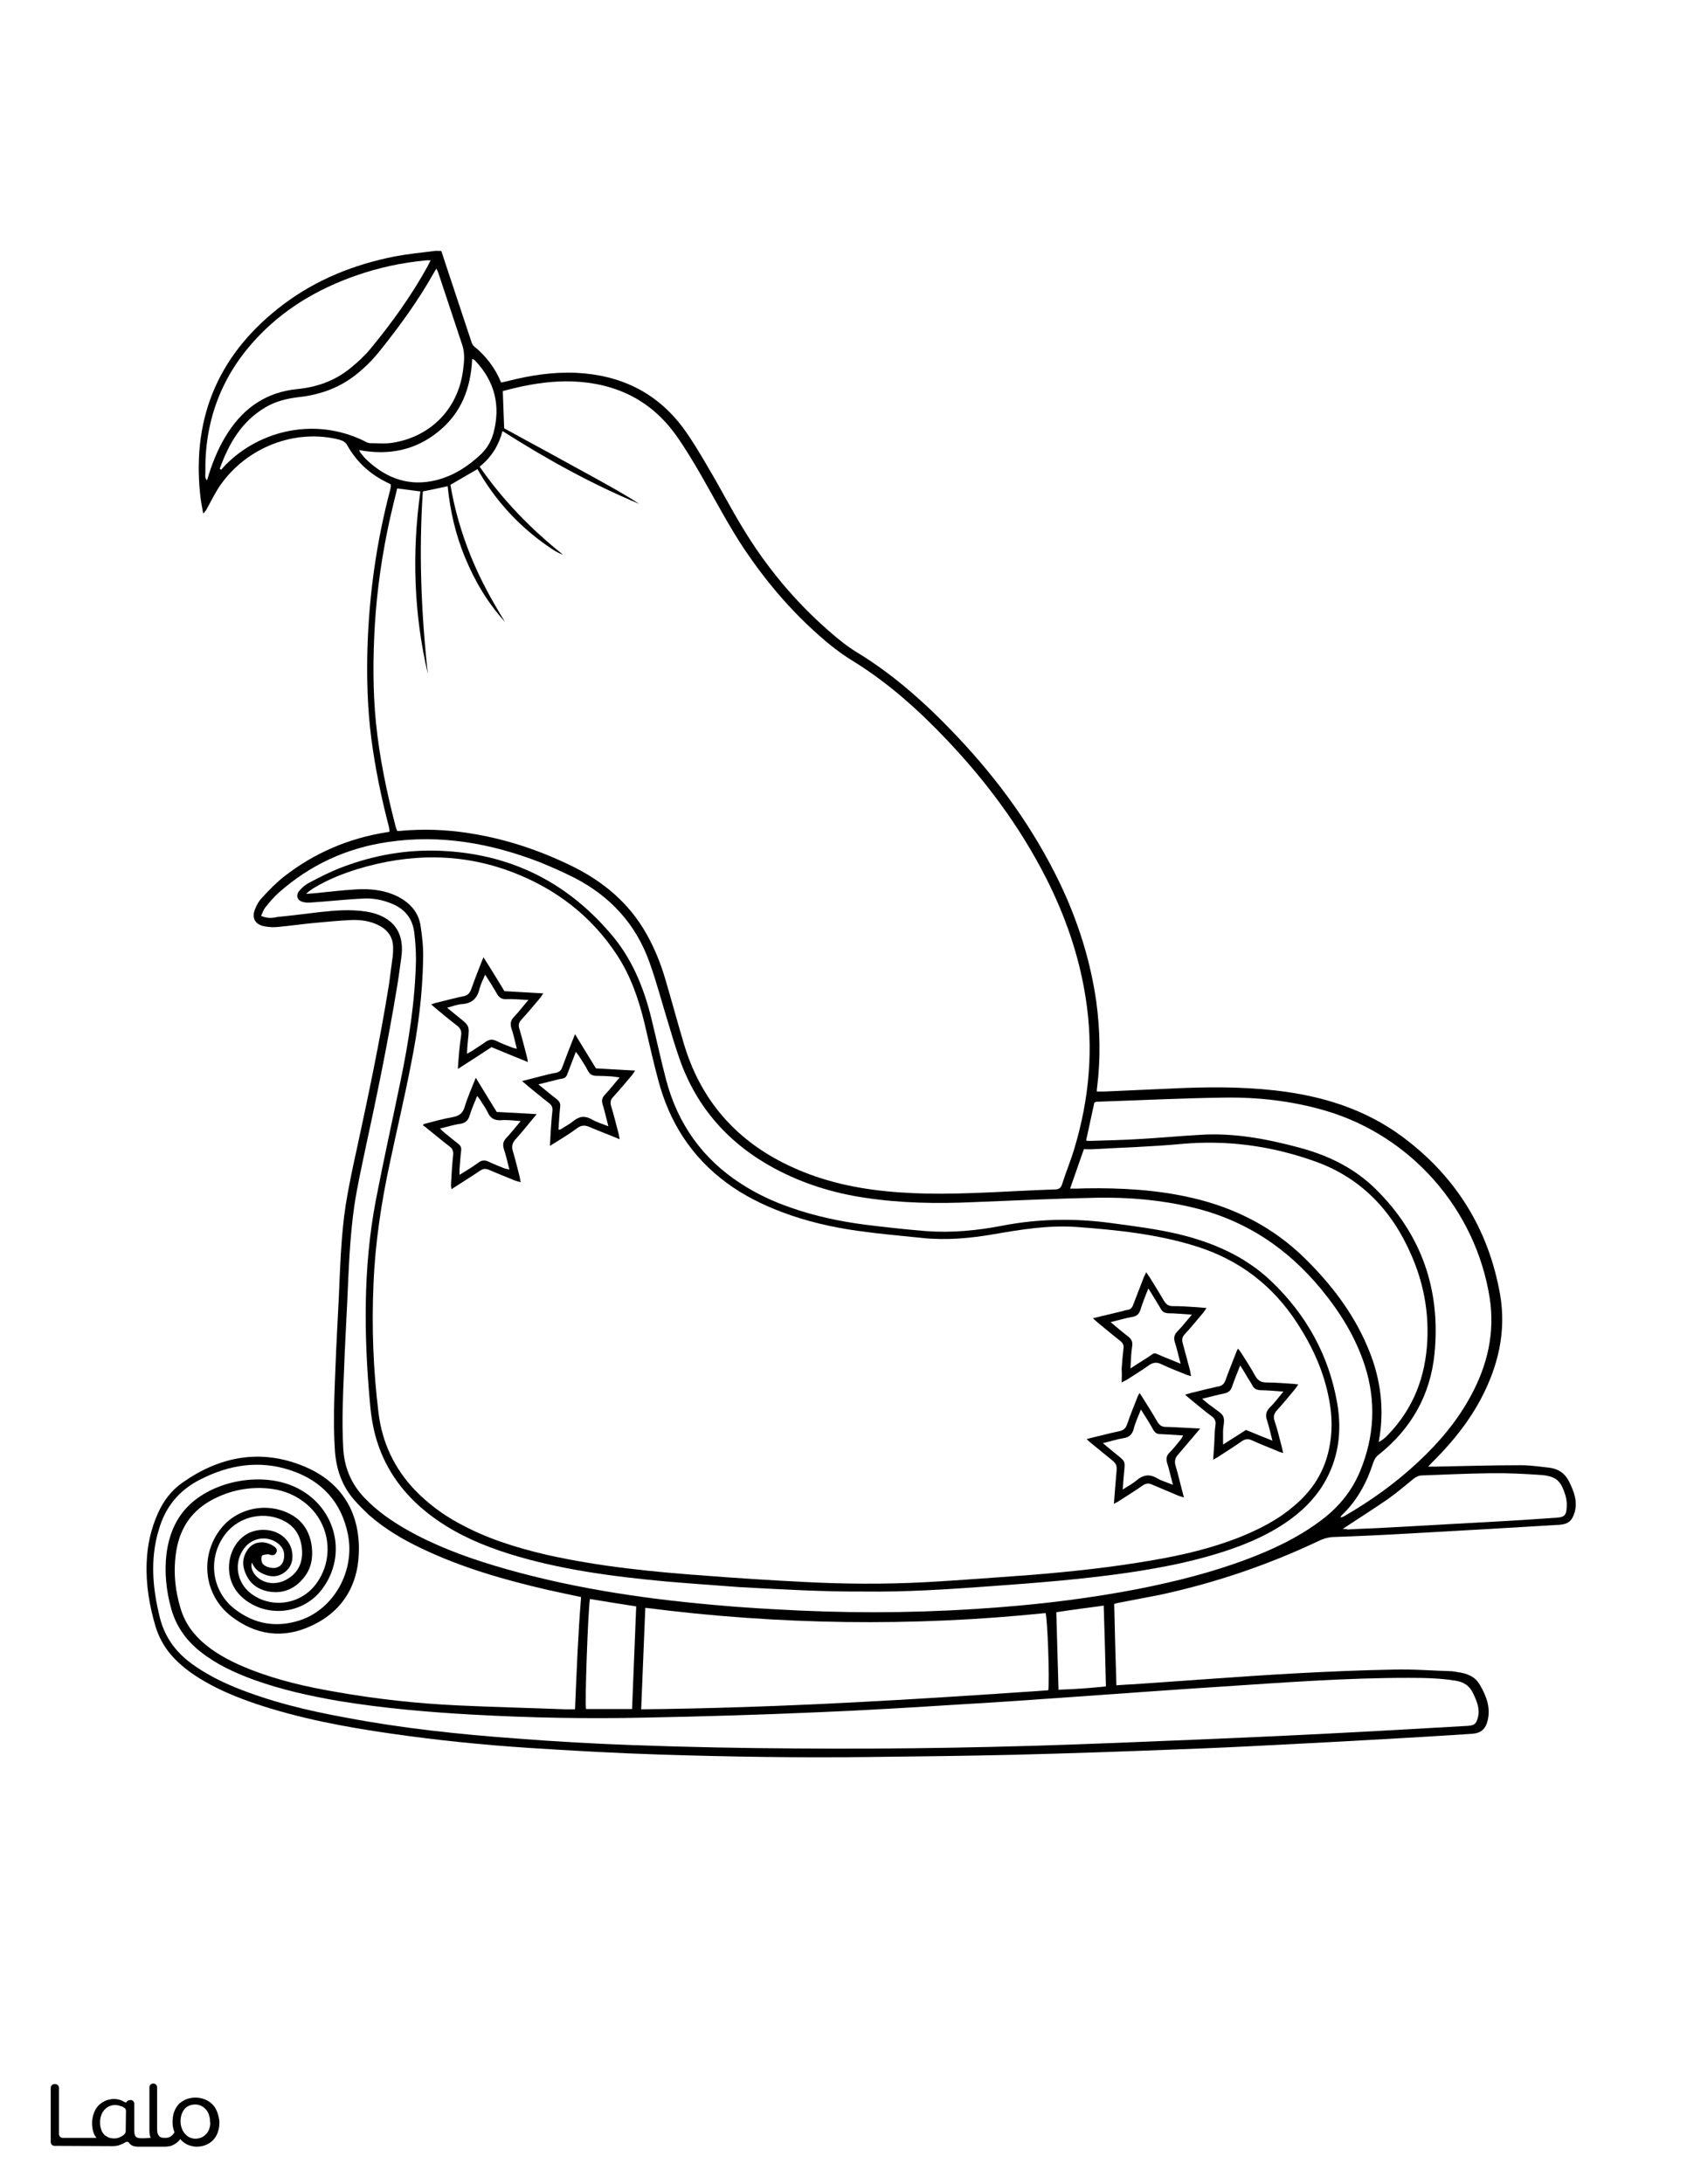
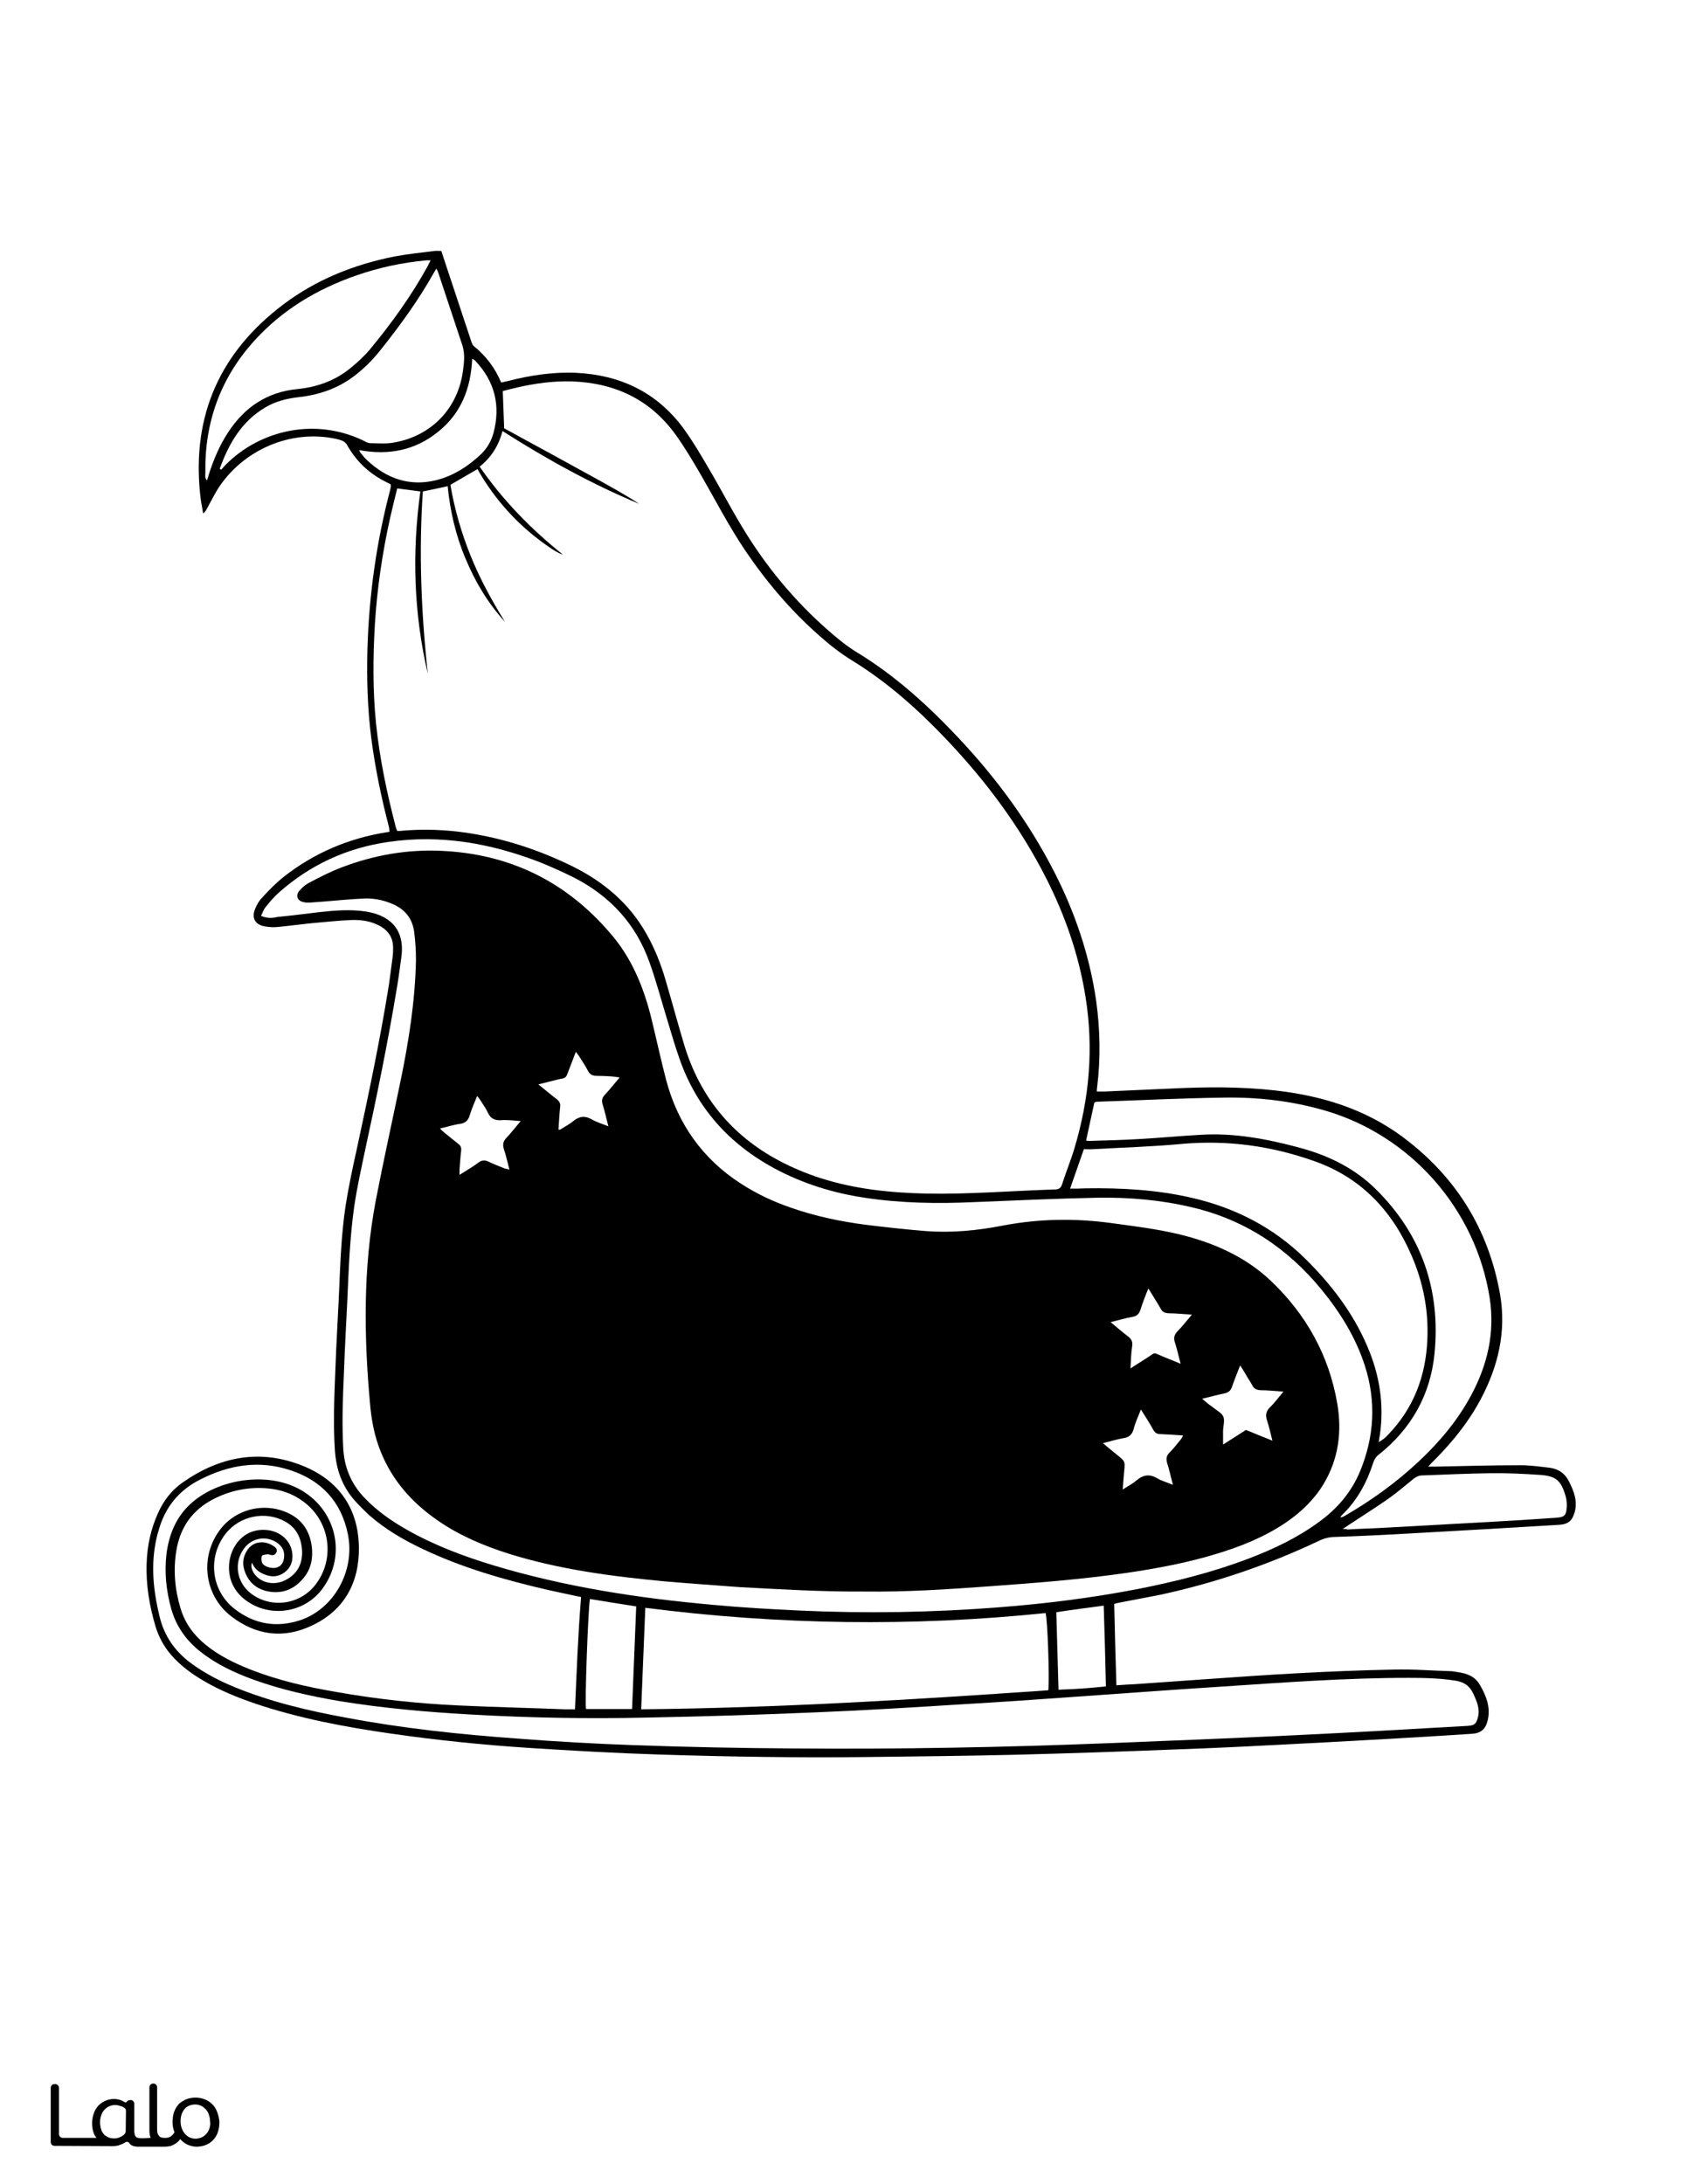
<svg xmlns="http://www.w3.org/2000/svg" version="1.1" id="Layer_1" data-layer="Layer_1" x="0px" y="0px" viewBox="0 0 612 792" style="enable-background:new 0 0 612 792;" xml:space="preserve">
  <rect x="0" y="0" width="612" height="792" fill="#808080" stroke="none" />
  <style type="text/css">
	.st0{fill:#FFFFFF;}
	.st1{fill:#010101;}
</style>
  <g id="black">
    <rect id="_x3C_Path_x3E_" x="5" y="46.6" width="607" height="708.8" />
  </g>
  <g id="Color">
    <path class="st0" d="M0,792C0,528,0,264,0,0c204,0,408,0,612,0c0,264,0,528,0,792C408,792,204,792,0,792z M208.6,619.8   c-1.4,0-2.5,0-3.6,0c-12.9-0.5-25.9-0.8-38.8-1.4c-14.9-0.7-29.6-2.3-44.3-4.9c-10.6-1.8-21-4.2-31-8.1c-5.8-2.3-11.4-5-16.3-9   c-4.3-3.5-7.5-7.8-9.1-13.2c-2.1-6.9-2.7-14-1.5-21.1c1.4-8.3,5.8-14.6,13.4-18.5c6.2-3.2,12.8-4.5,19.7-3.9   c4.6,0.4,8.9,1.8,12.7,4.6c10,7.1,12,21,4.5,30.5c-5.7,7.2-16.2,8.5-23.4,2.9c-5.1-4-6.2-11.2-2.3-16.3c2.9-3.9,8.3-4.7,12.2-1.8   c1.8,1.4,2.6,3.2,2.2,5.5c-0.3,1.9-1.3,3-3,3.4c-1.7,0.3-4.3-0.5-4.9-1.8c-0.3-0.7-0.4-1.7-0.1-2.5c0.1-0.4,1.2-0.5,1.9-0.6   c0.4-0.1,0.8,0.1,1.2,0.2c1,0.3,1.8,0,2.2-1c0.4-0.9-0.2-1.6-0.8-2c-3.3-2.4-7.9-2.2-10.1,1.8c-1.1,1.9-1.5,4-0.9,6.2   c1.2,4.4,4,7.2,8.5,8.2c5.4,1.1,9.8-0.7,13.2-4.9c2.7-3.3,3.4-7.2,2.9-11.3c-0.6-4.9-2.9-9-7.3-11.5c-8.5-4.8-19.5-2.7-25.6,4.9   c-7.9,9.9-6.3,24.2,3.7,31.9c9,6.9,18.9,8.2,29.1,3.4c11.9-5.5,17.4-15.7,17.2-28.5c-0.2-14.1-7.4-24.3-20.4-29.5   c-15.4-6.2-30.1-3.4-43.6,6.1c-4,2.8-6.9,6.6-8.9,11.1c-2.6,5.8-3.9,11.8-4.1,18.1c-0.3,7.8,1,15.4,3.2,22.9   c1.2,3.9,3.1,7.4,5.7,10.4c3.4,3.9,7.5,6.9,12,9.5c5.8,3.4,12,5.9,18.4,8.1c16,5.4,32.6,8.5,49.3,10.9c16.6,2.4,33.3,4.1,50.1,5.2   c15.7,1,31.5,1.9,47.2,2.4c25.2,0.8,50.4,1.2,75.6,0.9c17.6-0.2,35.2-0.4,52.8-0.8c20.1-0.5,40.3-1.2,60.4-2   c11.1-0.4,22.2-0.9,33.3-1.5c13.7-0.7,27.5-1.4,41.2-2.2c10.5-0.6,20.9-1.2,31.4-1.9c3.4-0.2,5.1-1.6,5.9-4.9   c1.1-4.7-0.5-8.8-2.8-12.8c-1.9-3.3-4.8-4.2-8.2-4.7c-0.6-0.1-1.3-0.2-1.9-0.3c-7.1-0.2-14.2-0.8-21.3-0.6   c-11.4,0.2-22.9,0.7-34.3,1.3c-11.3,0.6-22.7,1.4-34,2.2c-8.5,0.6-17.1,1.2-25.6,1.8c-2.1,0.1-4.2,0.2-6.6,0.4   c-0.3-10-0.6-19.7-0.8-29.5c0.6-0.2,1-0.3,1.5-0.4c5-1,10.1-1.9,15.1-2.9c19.9-4.3,39.1-10.8,57.5-19.5c2-1,4-1.5,6.2-1.5   c8.6-0.3,17.3-0.7,25.9-1.2c18.4-1,36.9-2.1,55.3-3.2c3.1-0.2,4.6-1.4,5.5-4.4c1.2-4.1-0.2-7.7-2-11.3c-1.5-3-3.9-4.6-7.1-5   c-3.5-0.4-7-0.9-10.5-0.9c-10.2,0-20.5,0.3-30.7,0.5c-0.8,0-1.5,0-2.8,0c1.1-1.2,1.9-2,2.8-2.9c6.4-6.5,12-13.5,16.3-21.6   c6.3-11.9,9.3-24.4,7-37.9c-4.2-23.7-16-42.7-35.3-57.1c-13.7-10.2-29.5-15-46.3-16.9c-12.4-1.4-24.9-1.3-37.4-0.7   c-8.2,0.4-16.5,0.7-24.7,1.1c-0.8,0-1.7,0-2.6,0c0-0.7,0-1.1,0.1-1.5c1.3-10.4,1.1-20.8-0.3-31.1c-2.1-14.8-6.6-29-13-42.5   c-9.6-20.1-22.5-37.9-37.8-54c-10.9-11.5-22.6-22-36.1-30.2c-3.6-2.2-6.9-4.9-10.1-7.7c-12.5-10.9-22.9-23.5-31.4-37.6   c-4.2-6.9-7.9-14.1-12-21c-3-5.2-6.1-10.4-9.6-15.2c-9.6-12.8-22.7-19-38.5-19.8c-8.6-0.4-16.9,0.9-25.1,3   c-0.7,0.2-1.5,0.3-2.3,0.5c-2.2-5.3-5.5-9.6-9.8-13.1c-0.6-0.5-0.9-1.3-1.1-2c-2.6-7.7-5.1-15.5-7.7-23.2c-1-3.1-2.1-6.2-3.1-9.4   c-0.9,0-1.7-0.1-2.5,0c-4.8,0.6-9.7,1.1-14.5,2c-14.6,2.9-28.2,8.3-40.2,17.3c-23,17.3-33.3,40.2-30.3,68.9c0.2,2.3,0.7,4.6,1.1,7   c0.8-0.7,1.2-1.4,1.6-2.2c1.5-2.7,2.8-5.4,4.5-7.9c9.7-14,27.3-20.7,43.2-16.7c1.4,0.4,2.4,0.9,3.1,2.3c3.4,5.9,8.1,10.2,14.2,13.2   c0.5,0.2,1,0.5,1.4,0.7c0,0.3,0.1,0.5,0.1,0.6c-0.1,0.4-0.1,0.8-0.2,1.2c-5,18.9-7.7,38.1-8.3,57.6c-0.3,11,0,21.9,1.4,32.8   c1.4,10.7,3.6,21.3,6.3,31.7c0.2,0.6,0.2,1.3,0.3,2.1c-0.5,0.1-0.9,0.2-1.2,0.2c-13.7,2.2-26.1,7.5-37,16c-2.9,2.3-5.6,5-8.1,7.8   c-1.1,1.1-1.9,2.6-2.5,4.1c-1.3,3.2,0.1,5.6,3.5,6.2c1.6,0.3,3.4,0.4,5,0.2c4.2-0.4,8.4-1,12.6-1.4c4.6-0.4,9.2-0.9,13.9-1.1   c3.3-0.1,6.6,0.3,9.6,1.8c3.6,1.7,5.6,4.5,5.5,8.5c0,0.9,0,1.8-0.1,2.6c-0.5,3.5-0.9,7-1.4,10.5c-3.2,20-7.4,39.9-11.7,59.8   c-1.5,6.7-2.9,13.4-4,20.2c-1.7,11.2-2,22.5-2.5,33.7c-0.4,8.3-0.9,16.6-1.2,24.9c-0.4,10.1-0.9,20.3-0.2,30.5   c0.5,6.8,2.6,12.8,7.1,17.9c1.6,1.8,3.4,3.6,5.2,5.3c5.8,5.1,12.4,9,19.4,12.3c14.5,6.9,29.9,11.3,45.5,14.9   c4,0.9,7.9,1.7,12.1,2.6C209.7,592.6,209.2,606,208.6,619.8z" />
    <path class="st0" d="M155.2,244.3c-2.4-22-3.3-44-1.8-66.1c3-0.6,5.8-1.2,9-1.9c0.9,9,2.9,17.8,6.5,26.3   c3.5,8.4,8.1,16.1,14.3,22.9c-4.7-7.6-9-15.4-12.4-23.8c-3.4-8.4-5.9-17-7.4-25.9c3.3-1.9,6.5-3.8,9.8-5.7   c6.5,11.4,15.1,20.8,25.9,28.2c1.6,1.1,3.2,2.2,5.1,2.8c-11.5-9.2-21.7-19.6-30.2-31.9c4.2-3.3,6.9-7.6,8.3-12.9   c16,10.2,32.3,19.2,49.6,26.4c-5.2-3.4-10.7-6.4-16.1-9.4c-5.5-3-10.9-6-16.4-9s-11.1-6-16.5-9c-0.2-4.5-0.3-8.8-0.5-13.5   c1.6-0.4,3.4-0.9,5.2-1.3c6.6-1.5,13.2-2.4,20-2.2c15.7,0.6,28.5,6.7,37.7,19.6c3.2,4.5,6,9.2,8.8,14c5.3,9.2,10.2,18.7,16.1,27.5   c7.7,11.4,16.5,21.8,26.8,30.9c3.7,3.3,7.6,6.4,11.8,9c13.1,8,24.4,18.1,34.9,29.2c14.2,15,26.4,31.4,35.8,49.9   c6.9,13.6,11.9,27.9,14.3,43.1c3,18.6,1.4,36.8-4,54.8c-1.3,4.4-3.1,8.7-4.5,13.1c-0.4,1.3-1.1,1.9-2.6,1.9   c-15.6,0.5-31.1,1.8-46.7,1.5c-13-0.3-25.8-1.6-38.3-5.6c-5.3-1.7-10.3-3.8-15.2-6.4c-17.4-9.3-28.8-23.5-34.4-42.3   c-2.3-7.7-4.4-15.5-6.7-23.3c-1.7-5.8-3.9-11.3-6.9-16.6c-6.3-11.2-15.7-19-27.1-24.6c-11.9-5.8-24.3-9.9-37.3-11.9   c-8.3-1.3-16.7-1.6-25.1-0.8c-0.2,0-0.5,0-0.9,0c-0.2-0.5-0.5-1.1-0.6-1.7c-3.2-12.3-5.8-24.7-7.1-37.4c-1.2-12-1.1-24-0.4-35.9   c0.8-12.9,2.7-25.8,5.5-38.4c0.8-3.6,1.7-7.1,2.6-10.8c2.9,0.4,5.5,0.7,8.4,1.1C149.4,200.4,150.1,222.5,155.2,244.3z" />
    <path class="st0" d="M94.7,332.1c0.6-1.2,0.9-2.3,1.6-3.1c1.5-1.9,3-3.7,4.8-5.3c11.4-10.1,24.6-16.2,39.7-18.4   c19.1-2.8,37.4,0.5,55.2,7.4c4.2,1.7,8.4,3.6,12.4,5.6c13,6.7,22.3,16.8,27.2,30.6c2.6,7.2,4.5,14.6,6.8,22c1.3,4.4,2.6,8.7,4.1,13   c6.2,17.8,18,30.9,34.5,39.8c10.3,5.5,21.2,8.9,32.7,10.6c13.1,2,26.3,2.2,39.5,1.6c14.9-0.6,29.9-1.3,44.8-1.6   c11.6-0.2,23.2,0.8,34.5,3.5c19.1,4.5,34.5,14.7,46.9,29.8c6.8,8.3,12.4,17.3,15.7,27.5c4.2,13,3.5,25.8-1.7,38.4   c-3.2,7.7-8.4,13.7-15.1,18.5c-7.8,5.7-16.3,9.7-25.2,13.1c-13.1,5-26.7,8.4-40.4,11.1c-16.6,3.2-33.3,5.3-50.1,6.6   c-24.1,1.9-48.2,2.3-72.4,1.2c-10.6-0.5-21.2-1.1-31.8-2.1c-26.9-2.4-53.5-6.5-79.4-14.3c-10.9-3.3-21.5-7.3-31.4-12.9   c-5.6-3.2-10.8-6.8-15.3-11.5c-5-5.2-7.5-11.3-7.8-18.5c-0.5-9.2-0.1-18.4,0.3-27.6c0.3-8.6,0.8-17.1,1.2-25.6   c0.5-11.3,0.9-22.7,2.5-34c1-6.8,2.5-13.5,3.9-20.2c4.3-19.8,8.4-39.7,11.7-59.8c0.6-3.5,1-7,1.5-10.4c1.5-10.9-5.1-15.4-13-16.6   c-5.4-0.8-10.9-0.4-16.3,0.2c-5.2,0.6-10.5,1.3-15.7,1.8C98.6,333,96.8,333,94.7,332.1z M313.4,577.1c15.4,0.2,30.4-0.8,45.5-1.9   c16.7-1.2,33.5-2.5,50.1-4.9c10.8-1.6,21.6-3.6,32.1-6.8c9-2.7,17.7-6.2,25.5-11.5c5.4-3.7,10.1-8.2,13.5-13.8   c5.5-9.1,6.8-19.1,5-29.4c-3-17.4-11.3-32.2-24-44.3c-9.5-9-21.1-14-33.6-17c-8-1.9-16.2-2.9-24.3-4c-13.2-1.8-26.3-1.6-39.4,0.9   c-9.2,1.8-18.5,2.7-27.9,2c-7.3-0.6-14.6-1.4-21.9-2.3c-9.2-1.2-18.3-3.1-27.1-6.2c-6.4-2.2-12.4-5-18.1-8.7   c-14-9-23-21.8-27.2-37.8c-1.9-7.3-3.5-14.8-5.3-22.1c-2.8-11.4-7.2-22.1-15-31c-16.2-18.9-36.8-28.8-61.6-29.8   c-12.3-0.5-24.2,1.6-35.7,6c-4,1.5-7.9,3.5-11.7,5.5c-1.4,0.7-2.7,1.8-3.7,3c-1.5,1.7-0.7,3.7,1.5,4.1c0.7,0.2,1.4,0.2,2.1,0.2   c1.8-0.1,3.5-0.3,5.3-0.4c4.9-0.4,9.9-0.9,14.8-1.1c3.2-0.1,6.4,0.5,9.4,1.7c5,1.9,8,5.4,8.6,10.8c0.4,3.2,0.6,6.5,0.6,9.8   c-0.3,14.8-2.6,29.4-5.6,43.9s-6.2,28.9-9,43.4c-2.3,12.2-3.4,24.5-3.6,37c-0.2,12.1,0.4,24.1,1.5,36.2c0.5,6.1,1.6,12.2,4,18   c4.2,10.3,11.3,18.3,20.4,24.6c7.9,5.5,16.6,9.2,25.7,12.1c18.5,5.8,37.6,8.3,56.8,10.1c9.1,0.8,18.2,1.4,27.3,2.1   C283.3,576.3,298.5,577.2,313.4,577.1z" />
    <path class="st0" d="M91.4,566.6c0.8,2,2.2,3.3,4.1,4.1c2.8,1.3,5.5,1.2,7.9-0.7s3.1-4.6,2.5-7.6c-0.8-4.1-4.5-7.2-9.1-7.6   c-8.5-0.8-13.3,6.1-13.7,12.6c-0.3,5.3,1.8,9.7,6.1,12.9c8.7,6.4,21.1,4.6,27.6-4c9.7-12.8,4.8-30.7-10.2-37.3   c-11.8-5.2-28.6-2.2-37.9,6.7c-5,4.8-7.4,10.9-8.3,17.7c-0.8,6.7-0.1,13.4,1.7,19.9c1.8,6.4,5.4,11.5,10.6,15.6   c5.8,4.6,12.5,7.7,19.4,10.2c10,3.6,20.4,5.9,30.9,7.7c15.9,2.6,31.9,4,47.9,4.9c21.3,1.2,42.5,1.6,63.8,1.1   c20.5-0.4,40.9-1,61.4-1.9c17.6-0.7,35.1-1.8,52.7-2.9c14-0.8,28.1-1.8,42.1-2.8c17.3-1.2,34.6-2.5,51.9-3.6   c22.7-1.5,45.3-3.2,68.1-3.2c5.7,0,11.3,0.1,17,1c3.2,0.5,5.3,1.9,6.6,4.8c1.3,2.8,2.5,5.6,1.6,8.7c-0.6,2.2-1.2,2.7-3.5,2.9   c-20.9,1.2-41.8,2.4-62.8,3.4c-22.7,1.1-45.4,2-68.1,2.9c-37.6,1.5-75.3,2.2-113,1.9c-19.6-0.1-39.2-0.5-58.8-1.2   c-14.1-0.5-28.3-1.3-42.4-2.4c-20.8-1.5-41.6-3.7-62.1-7.6c-13.7-2.5-27.2-5.7-40.2-11c-5.6-2.3-11-5.1-15.9-8.7   c-5.8-4.3-9.7-9.8-11.4-16.9c-2.3-9.4-3.3-18.9-1.1-28.5c0.2-0.9,0.4-1.7,0.7-2.6c2.3-8.5,7.4-14.8,15.3-18.7   c10.4-5.3,21.3-7,32.5-3.3c11.3,3.7,18.5,11.4,20.9,23.2c2.7,13.2-5,27.1-17.3,31.2c-8.6,2.8-16.6,1.5-23.8-4.1   c-8.5-6.6-9.9-18.7-3.3-27.2c5.1-6.6,14.6-8.5,21.8-4.4c4.2,2.4,5.8,6.3,6,10.8c0.1,4.3-1.6,7.8-5.4,10c-4.3,2.6-9.7,1.6-12.2-2.3   C91.5,569.4,90.9,568.2,91.4,566.6z" />
    <path class="st0" d="M232.6,619.8c0.5-12.5,1-24.5,1.5-36.8c48.5,6.2,96.8,6.9,145.2,1.9c0.7,1.8,1.5,23.9,1,28   C331.3,616.3,282.2,619.3,232.6,619.8z" />
    <path class="st0" d="M388.2,431c1.7-4.9,3.3-9.5,5-14.3c1.1,0,2.2,0.1,3.3,0c10.7-0.6,21.4-0.9,32.1-1.9   c16.6-1.5,32.6,0.7,48.1,6.2c16.9,5.9,28.3,17.9,35.3,34.1c4.3,9.8,6.3,20.1,5.8,30.8c-0.6,13.2-5,24.8-14.3,34.4   c-0.9,1-1.9,1.8-3.3,2.6c0.1-0.9,0.2-1.8,0.4-2.7c1.6-11.2-0.2-22-4.7-32.3c-5.2-12.1-13.1-22.3-22.4-31.5   c-11.6-11.4-25.5-18.5-41.3-22.1c-12.6-2.9-25.5-3.6-38.4-3.4C392.1,431,390.3,431,388.2,431z" />
    <path class="st0" d="M394,413.6c1-4.7,2-9.3,3-13.8c0.3-0.1,0.5-0.2,0.7-0.3c15.4-0.5,30.8-1.3,46.3-1.5   c12.4-0.2,24.7,1.2,36.7,4.7c31.2,9.1,54.6,35.8,59.7,67.8c2,12.8-0.8,24.6-6.9,35.8c-4.9,9-11.4,16.7-18.9,23.7   c-8.2,7.7-17.3,14.2-27,19.8c-0.4,0.2-0.8,0.4-1.4,0.4c0.2-0.3,0.4-0.6,0.7-0.9c5.5-5.3,9-11.8,11.3-19c0.4-1.1,0.9-2,1.8-2.7   c11.9-9.4,18.9-21.7,20.4-36.7c2.3-23.2-4.7-43.3-21.3-59.7c-7.7-7.6-17.1-12.2-27.5-15c-11.9-3.2-23.9-5.5-36.2-4.7   c-7.3,0.4-14.5,1.1-21.8,1.5c-6.1,0.4-12.1,0.5-18.2,0.7C395,413.7,394.6,413.7,394,413.6z" />
    <path class="st0" d="M79.7,170c3.3-9.1,7.9-17.2,16.6-22.3c3.7-2.2,7.8-3.2,12.1-3.7c7.3-0.8,14-3.1,19.9-7.5   c3.6-2.7,6.8-5.9,9.6-9.4c7.1-8.9,13.9-18.2,19.5-28.2c0.2-0.4,0.5-0.8,0.9-1.5c0.3,0.6,0.6,1.1,0.7,1.5c2.9,8.7,5.8,17.4,8.7,26.2   c1,3,0.7,6,0.3,9c-1.7,13.9-11.5,24.1-25.3,26.4c-2.7,0.5-5.6,0.2-8.4,0.2c-0.7,0-1.5-0.4-2.2-0.8c-17.5-8.6-37.6-4.1-50.2,8.6   c-0.6,0.6-1.1,1.2-1.6,1.8C80,170.2,79.9,170.1,79.7,170z" />
    <path class="st0" d="M156.2,94.4c-0.5,1-0.8,1.6-1.1,2.2c-5.9,10.7-13.1,20.7-20.9,30.1c-2.1,2.5-4.5,4.7-7.1,6.8   c-5.6,4.6-12.2,6.9-19.4,7.6c-10.9,1.1-19,6.6-24.9,15.6c-3.1,4.7-5.3,9.9-7,15.2c-0.2,0.7-0.4,1.4-0.7,2.3   c-0.9-0.9-0.6-1.9-0.6-2.8c-0.3-18.3,5.5-34.4,17.9-48c10.1-11.1,22.7-18.6,36.8-23.5c8.3-2.9,16.8-4.7,25.5-5.5   C155.1,94.4,155.5,94.4,156.2,94.4z" />
    <path class="st0" d="M487.1,554.4c5.7-3.8,11-7.1,16.2-10.7c3.3-2.3,6.3-4.9,9.4-7.4c1-0.8,2-1.3,3.2-1.3   c8.2-0.3,16.5-0.7,24.7-0.8c6-0.1,12,0.2,18,0.6c5.9,0.4,7.7,2,9.4,7.8c0.4,1.5,0.5,3.2,0.3,4.7c-0.2,2.2-1,2.8-3.3,3   c-6.7,0.5-13.4,0.9-20.1,1.3c-13.8,0.8-27.6,1.5-41.4,2.3c-4.9,0.3-9.7,0.4-14.6,0.7C488.3,554.4,487.9,554.4,487.1,554.4z" />
    <path class="st0" d="M130.3,163.2c10.7,2,20.3,0.1,28.6-6.6c8.4-6.7,11.9-15.8,12.4-26.5c0.5,0.3,0.9,0.4,1.1,0.7   c7.1,7.5,9.3,16.3,6.6,26.3c-0.8,2.8-2.2,5.3-4.3,7.4c-4.7,4.5-10.1,8-16.4,9.6c-9.6,2.4-18-0.5-25.1-7.2c-0.9-0.8-1.6-1.7-2.4-2.7   C130.6,164,130.5,163.7,130.3,163.2z" />
    <path class="st0" d="M230.8,582.5c-0.5,12.5-1,24.8-1.5,37.2c-5.7,0-11.2,0-16.7,0c-0.5-1.6,0.7-35.1,1.4-39.9   C219.4,580.7,225,581.6,230.8,582.5z" />
    <path class="st0" d="M400.4,582.2c0.3,9.9,0.6,19.5,0.8,29.3c-5.7,0.6-11.3,1-17.2,1.2c-0.3-9.5-0.5-18.7-0.8-28.1   C389,583.7,394.5,583,400.4,582.2z" />
-     <path class="st0" d="M111.2,323.9c0.9-0.7,1.8-1.4,2.8-2c5-3,10.3-5.1,15.8-6.8c18.9-5.7,37.7-5.9,56.2,1.2   c15.7,6,28.6,15.9,37.9,30.1c4.9,7.5,7.8,15.9,9.9,24.6c1.6,6.8,3.1,13.6,4.9,20.3c4,15.4,12,28.1,24.9,37.6   c6.2,4.6,13.1,8,20.3,10.7c8.8,3.3,17.9,5.4,27.2,6.7c7.8,1.1,15.7,1.8,23.6,2.6c8.7,0.9,17.4,0.1,26-1.4   c9.9-1.7,19.7-3.3,29.8-2.6c14.8,1.1,29.5,2.6,43.7,7.1c15.5,4.9,27.6,14.2,36.4,27.8c5.6,8.6,9.8,17.8,11.6,27.9   c1.1,5.8,1.2,11.6,0,17.4c-1.7,8.5-6.1,15.4-12.7,20.9c-6,5.2-13,8.7-20.3,11.6c-10,3.9-20.3,6.3-30.8,8.1   c-14.8,2.6-29.8,4.2-44.7,5.4c-12.6,0.9-25.2,1.9-37.8,2.6c-14.9,0.8-29.9,0.7-44.8-0.1c-11.5-0.6-23-1.3-34.5-2.2   c-19.5-1.4-39-3.3-58.2-7.6c-11.2-2.6-22.1-6-32.2-11.6c-5.7-3.1-10.9-7-15.5-11.7c-7.6-7.9-12.1-17.4-13.4-28.3   c-1.9-15.5-2.5-31.1-1.8-46.7c0.6-14.7,2.8-29.3,5.9-43.7c2.5-11.8,5.3-23.6,7.6-35.4c2.6-12.8,4.3-25.7,4.5-38.8   c0.1-3.9-0.3-7.8-0.9-11.7c-0.7-5.1-3.9-8.6-8.5-10.9c-4.7-2.3-9.8-2.8-15-2.5c-5,0.3-10,0.9-15,1.4c-0.9,0.1-1.8,0.1-2.8,0.2   C111.3,324.2,111.2,324.1,111.2,323.9z M440.1,529.3c1-0.6,1.7-0.9,2.2-1.3c2.8-1.8,5.5-3.5,8.2-5.4c1.2-0.8,2.2-1,3.5-0.4   c3.1,1.4,6.2,2.6,9.3,3.9c0.6,0.3,1.3,0.5,2.2,0.8c-0.2-1.1-0.4-1.8-0.6-2.6c-0.8-3-1.5-6.1-2.5-9c-0.6-1.7-0.2-2.8,1-4.1   c2.2-2.4,4.3-5,6.4-7.5c0.4-0.5,0.7-1,1.2-1.7c-0.7-0.1-1.2-0.1-1.7-0.2c-3.3-0.2-6.5-0.5-9.8-0.5c-2,0-3.2-0.7-4.2-2.5   c-1.5-2.8-3.3-5.5-5-8.2c-0.3-0.5-0.7-1-1.2-1.6c-0.3,0.6-0.5,0.9-0.6,1.3c-1.3,3.4-2.7,6.7-3.9,10.1c-0.5,1.5-1.4,2.2-2.9,2.4   c-2.4,0.5-4.8,1.1-7.2,1.7c-1.4,0.3-2.9,0.7-4.6,1.2c0.9,0.8,1.5,1.3,2.1,1.8c2.5,2,4.9,4.1,7.5,6c1.3,0.9,1.7,2,1.4,3.5   c-0.1,0.6-0.1,1.3-0.2,1.9C440.6,522.3,440.4,525.6,440.1,529.3z M406.9,501.3c0.9-0.5,1.4-0.7,1.9-1c2.6-1.7,5.3-3.3,7.8-5.1   c1.6-1.2,3-1.4,4.8-0.5c2.9,1.4,5.9,2.5,8.8,3.7c0.5,0.2,1.1,0.4,1.9,0.6c-0.2-0.9-0.3-1.5-0.4-2.1c-0.9-3.2-1.7-6.5-2.6-9.7   c-0.4-1.3-0.3-2.4,0.7-3.4c2.3-2.5,4.5-5.2,6.7-7.8c0.4-0.5,0.7-1,1.2-1.7c-1.3-0.1-2.3-0.2-3.4-0.3c-3-0.2-5.9-0.4-8.9-0.4   c-1.6,0-2.4-0.7-3.2-2c-1.6-2.8-3.4-5.6-5.1-8.4c-0.4-0.6-0.8-1.1-1.3-1.9c-0.3,0.8-0.6,1.2-0.8,1.7c-1.3,3.4-2.6,6.7-3.9,10.1   c-0.4,1.1-1,1.8-2.2,1.9c-0.5,0-1.1,0.3-1.6,0.4c-3.5,0.8-6.9,1.7-10.8,2.6c0.8,0.8,1.4,1.3,2,1.8c2.7,2.2,5.3,4.4,8,6.5   c0.8,0.7,1.2,1.4,1.1,2.4c-0.3,2.5-0.5,5.1-0.7,7.6C407,497.8,407,499.4,406.9,501.3z M166.1,387.6c4.4-2.8,8.3-5.3,12.2-7.9   c4.4,1.8,8.7,3.6,13.2,5.4c-0.1-0.8-0.2-1.2-0.3-1.7c-0.9-3.5-1.8-7-2.8-10.4c-0.4-1.3-0.2-2.2,0.7-3.2c2.4-2.6,4.6-5.3,6.9-8   c0.4-0.4,0.6-1,1.1-1.6c-4.9-0.3-9.4-0.5-14.1-0.8c-2.4-4-4.9-8-7.6-12.3c-0.5,1.2-0.8,1.9-1.1,2.7c-1.2,3-2.3,5.9-3.4,9   c-0.5,1.3-1.2,2.1-2.6,2.4c-3.4,0.7-6.7,1.6-10,2.4c-0.6,0.1-1.1,0.4-1.9,0.6c0.8,0.7,1.4,1.2,2,1.7c2.4,2,4.8,4,7.3,5.9   c1.3,1,1.8,2,1.6,3.6C166.7,379.1,166.4,383.1,166.1,387.6z M435.4,518c-4.6-0.2-8.5-0.5-12.5-0.6c-1.4,0-2.3-0.6-3-1.8   c-1.6-2.8-3.3-5.5-5-8.2c-0.4-0.7-0.9-1.4-1.5-2.3c-0.3,0.6-0.5,0.9-0.6,1.1c-1.4,3.5-2.8,7-4,10.5c-0.5,1.3-1.3,1.9-2.5,2.2   c-2.3,0.5-4.5,1-6.8,1.6c-1.7,0.4-3.4,0.8-5.3,1.3c0.6,0.6,1,1,1.4,1.3c2.2,1.8,4.3,3.5,6.5,5.3c3.3,2.6,3.2,2.6,2.8,6.8   c-0.3,3.2-0.5,6.5-0.8,10.1c0.9-0.5,1.6-0.8,2.1-1.2c2.8-1.8,5.7-3.6,8.4-5.5c1.1-0.7,2-0.9,3.3-0.3c3.2,1.4,6.5,2.7,9.7,4.1   c0.5,0.2,1.1,0.3,1.9,0.6c-1.1-4-1.9-7.7-3-11.4c-0.5-1.7-0.3-2.9,1-4.3C430.1,524.3,432.5,521.4,435.4,518z M194.7,404   c-5.2-0.3-9.8-0.6-14.5-0.8c-2.5-4-4.9-8-7.6-12.4c-1.5,3.8-3,7.1-4,10.5c-0.7,2.4-2.1,3.4-4.5,3.8c-3.5,0.6-6.9,1.6-10.4,2.5   c-0.1,0.2-0.2,0.3-0.2,0.5c0.4,0.3,0.8,0.5,1.1,0.8c2.9,2.3,5.7,4.7,8.6,6.9c1,0.8,1.3,1.6,1.2,2.9c-0.4,3.7-0.6,7.3-0.8,11   c0,0.4,0.1,0.8,0.2,1.5c3.7-2.4,7.1-4.5,10.5-6.8c1-0.6,1.8-0.7,2.9-0.3c3.2,1.4,6.5,2.7,9.7,4c0.5,0.2,1.1,0.3,2,0.6   c-0.2-0.9-0.3-1.5-0.4-2.1c-0.8-3-1.5-6.1-2.4-9c-0.6-1.9-0.3-3.2,1.1-4.7C189.6,410.3,191.9,407.3,194.7,404z M224.8,413.1   c-0.2-1.1-0.3-1.6-0.4-2.1c-0.9-3.3-1.7-6.7-2.7-9.9c-0.4-1.4-0.2-2.4,0.8-3.4c2.4-2.6,4.6-5.3,6.9-8c0.3-0.4,0.5-0.8,1-1.5   c-4.9-0.3-9.5-0.5-14.2-0.8c-2.5-4-4.9-8-7.6-12.4c-1.7,4.3-3.2,8.1-4.6,11.9c-0.4,1.2-1,1.8-2.3,2.1c-2,0.3-4,0.9-6.1,1.4   c-2,0.5-3.9,1-6.2,1.6c0.9,0.8,1.5,1.3,2.1,1.8c2.6,2.1,5.2,4.3,7.8,6.3c0.9,0.7,1.2,1.5,1.1,2.7c-0.3,2.4-0.4,4.8-0.6,7.2   c-0.1,1.7-0.2,3.4-0.3,5.5c0.9-0.6,1.5-0.9,2.1-1.3c2.6-1.6,5.2-3.2,7.6-5c1.7-1.3,3.1-1.3,5-0.4   C217.5,410.2,221,411.5,224.8,413.1z" />
    <path class="st0" d="M436.1,507.2c3-0.7,5.4-1.4,7.9-1.9c1.6-0.3,2.5-1,3-2.6c0.8-2.4,1.8-4.7,2.9-7.6c1,1.6,1.8,2.8,2.5,4.1   c0.6,1,1.3,2,1.9,3.1c0.6,1.3,1.6,1.7,3,1.8c2.6,0,5.2,0.3,8.3,0.5c-1.8,2.1-3.2,4.1-4.9,5.7c-1.5,1.5-1.7,3-1,4.9   c0.7,2.2,1.2,4.4,1.9,7.2c-3.5-1.4-6.5-2.6-9.6-3.9c-2.7,1.7-5.4,3.5-8.3,5.3c0-1.8,0-3.3,0-4.9c0-1.7,0.7-3.7,0.1-5.2   c-0.6-1.4-2.5-2.3-3.9-3.5C438.7,509.4,437.6,508.5,436.1,507.2z" />
    <path class="st0" d="M416.6,467.2c1.7,2.8,3.2,5.1,4.5,7.4c0.6,1.1,1.4,1.5,2.7,1.6c2.7,0,5.3,0.3,8.6,0.5c-2,2.3-3.5,4.3-5.3,6.1   c-1.1,1.2-1.4,2.3-0.9,3.9c0.8,2.4,1.3,4.9,2.1,7.8c-2.4-1-4.4-1.8-6.4-2.6c-3.9-1.6-2.4-1.7-6,0.6c-1.8,1.1-3.6,2.3-5.8,3.7   c0.2-2.9,0.2-5.4,0.6-7.9c0.3-1.7-0.2-2.8-1.6-3.8c-2-1.5-3.9-3.2-6.2-5.1c3-0.7,5.5-1.5,8-1.9c1.6-0.3,2.3-1.1,2.8-2.5   C414.5,472.5,415.4,470.1,416.6,467.2z" />
-     <path class="st0" d="M191.7,362.6c-2,2.3-3.5,4.3-5.2,6.1c-1.2,1.2-1.5,2.4-1,4.1c0.8,2.3,1.3,4.7,2,7.5c-0.8-0.2-1.4-0.3-1.8-0.5   c-1.9-0.7-3.7-1.4-5.5-2.3c-1.6-0.8-2.8-0.6-4.2,0.4c-1.5,1.1-3.2,2.1-4.8,3.2c-0.5,0.3-0.9,0.5-1.8,1c0.1-2,0.2-3.6,0.4-5.3   c0.5-4.8,0.5-4.8-3.2-7.8c-1.4-1.1-2.7-2.2-4.4-3.6c2-0.5,3.7-1.2,5.3-1.3c3.8-0.2,5.7-2.2,6.5-5.7c0.4-1.6,1.2-3.1,2-5   c1.6,2.5,3,4.7,4.3,7c0.7,1.2,1.6,1.9,3,1.9C185.8,362.2,188.4,362.4,191.7,362.6z" />
    <path class="st0" d="M413.9,511.1c1.7,2.7,3.2,5,4.5,7.4c0.6,1,1.3,1.5,2.4,1.5c2.7,0.1,5.4,0.3,8.4,0.5c-0.3,0.6-0.5,1-0.8,1.4   c-1.4,1.7-2.7,3.4-4.2,4.9c-1.1,1.1-1.2,2.2-0.8,3.7c0.8,2.4,1.3,4.9,2.1,7.9c-2.2-0.9-4-1.4-5.6-2.3c-2.8-1.7-5.1-1.4-7.6,0.7   c-1.4,1.2-3,2-5,3.3c0.2-2.5,0.3-4.4,0.5-6.4c0.4-3.8,0.4-3.8-2.6-6.2c-1.6-1.3-3.2-2.6-5.1-4.2c2.8-0.7,5-1.4,7.4-1.8   c2-0.3,3.1-1.2,3.7-3.1C411.8,516,412.8,513.8,413.9,511.1z" />
    <path class="st0" d="M188.9,406.5c-2,2.4-3.5,4.3-5.2,6.1c-1.2,1.3-1.4,2.4-0.9,4.1c0.8,2.3,1.3,4.8,2,7.4   c-0.7-0.2-1.2-0.3-1.7-0.4c-1.9-0.8-3.9-1.5-5.7-2.4c-1.4-0.7-2.6-0.7-3.9,0.3c-2,1.5-4.2,2.8-6.8,4.4c0-0.9,0-1.4,0-1.9   c0.2-2.3,0.3-4.6,0.6-6.9c0.1-1.1-0.2-1.8-1-2.4c-1.8-1.4-3.5-2.8-5.2-4.2c-0.4-0.3-0.8-0.7-1.5-1.4c2.7-0.6,5-1.4,7.4-1.7   c1.9-0.3,2.9-1.3,3.4-3.1c0.7-2.3,1.7-4.5,2.7-7c0.5,0.6,0.9,1.1,1.2,1.6c0.9,1.5,2,2.9,2.7,4.5c1,2.1,2.5,2.8,4.7,2.7   C183.9,406,186.2,406.3,188.9,406.5z" />
    <path class="st0" d="M224.8,390.7c-2,2.3-3.6,4.4-5.4,6.3c-1,1.1-1.2,2-0.8,3.4c0.8,2.5,1.3,5,2.1,8c-2.3-0.9-4.3-1.5-6-2.5   c-2.5-1.4-4.5-1.2-6.7,0.6c-1.5,1.2-3.2,2.1-4.8,3.1c-0.1,0.1-0.3,0-0.6,0c0.2-2.7,0.3-5.4,0.6-8.1c0.2-1.3-0.2-2.1-1.2-2.9   c-2.1-1.6-4.2-3.4-6.7-5.4c2.4-0.6,4.4-1.1,6.4-1.6c0.8-0.2,1.5-0.4,2.3-0.5c1-0.2,1.5-0.7,1.8-1.6c1-2.6,2-5.2,3.1-8.1   c0.5,0.7,0.9,1.1,1.2,1.6c1.1,1.8,2.3,3.5,3.2,5.3c0.7,1.3,1.6,1.8,3.1,1.8c1.8,0,3.5,0.1,5.3,0.2   C222.7,390.4,223.6,390.5,224.8,390.7z" />
    <path class="st1" d="M78.7,765.6c-0.4-1-1-2-1.8-2.7c-0.8-0.8-1.7-1.3-2.7-1.7s-2.2-0.6-3.3-0.6c-1.1,0-2.3,0.2-3.3,0.6   c-1,0.4-1.9,1-2.7,1.7c-0.7,0.8-1.3,1.7-1.7,2.8s-0.6,2.3-0.6,3.6s0.1,1.9,0.4,3c0.1,0.3,0.3,0.8,0.3,0.9c-0.3,0.6-1.2,1.6-2.3,1.9   c-0.4,0.1-0.8,0.1-1.2,0.1c-0.9,0-1.6-0.1-2.1-0.7c-0.5-0.6-0.7-1.2-0.7-2.4v-15.2c0-0.8-0.6-1.4-1.4-1.4l0,0   c-0.8,0-1.4,0.6-1.4,1.4v15.5c0,1,0.1,1.9,0.4,2.6c0,0.1,0,0.1,0.1,0.2c-0.1,0-0.3-0.1-0.4,0c-1.1,0.1-4.1,0.4-4.9-0.3   c-0.1-0.1-0.1-0.1-0.2-0.2c-0.5-0.6-0.5-1.9-0.5-2.7v-9.2c0-0.6-0.4-1.2-1.1-1.3l0,0l0,0l0,0c-0.1,0-1.2-0.1-1.6,0.6l0,0   c-0.1,0.2-0.4,0.3-0.7,0.2l0,0c-0.4-0.3-0.9-0.5-1.3-0.7c-0.8-0.3-1.7-0.5-2.6-0.5c-2.2,0-4.3,0.9-5.8,2.5   c-0.7,0.8-1.3,1.8-1.6,2.8c-0.4,1.1-0.6,2.3-0.6,3.5c0,1.3,0.2,2.5,0.6,3.6c0.2,0.6,0.6,1.2,1,1.7H22.8c-0.8,0-1.4-0.6-1.4-1.4   v-16.7c0-0.8-0.6-1.4-1.4-1.4h-0.2c-0.8,0-1.4,0.6-1.4,1.4v19.6c0,0.8,0.6,1.4,1.4,1.4l21.2,0.1c0.6,0,1.2-0.1,1.8-0.2   c0.5-0.2,1.2-0.4,1.6-0.6c0.2-0.1,0.4-0.2,0.6-0.3c0.2-0.1,0.3-0.2,0.5-0.3c0.4-0.3,1.1-0.2,1.4,0.3c0.6,0.9,1.7,1.3,3.3,1.3h9.6   c0.6,0,1.3-0.1,1.9-0.2c1.2-0.3,3-1.4,3.7-2.6l0,0c0.4,0.7,1.9,1.8,2.7,2.1c1,0.4,2.1,0.7,3.2,0.7s2.3-0.2,3.3-0.6   c2.1-0.8,3.7-2.5,4.4-4.6c0.4-1.1,0.6-2.3,0.6-3.6S79.1,766.6,78.7,765.6z M45.6,772.8c0,0.3-0.1,0.6-0.3,0.9   c-0.4,0.5-0.9,0.8-1.5,1.1c-0.7,0.4-1.5,0.6-2.3,0.6s-1.6-0.1-2.2-0.4c-0.6-0.3-1.2-0.6-1.6-1.1c-0.5-0.6-0.8-1-1-1.8   c-0.3-0.8-0.4-1.7-0.4-2.5c0-0.9,0.1-1.7,0.4-2.5c0.2-0.7,0.6-1.4,1.1-2c0.5-0.5,1-1,1.7-1.3s1.4-0.5,2.1-0.5   c0.8,0,1.5,0.1,2.2,0.4c0.5,0.1,0.9,0.3,1.3,0.6c0.4,0.2,0.6,0.7,0.6,1.1L45.6,772.8L45.6,772.8z M76,771.7c-0.2,0.7-0.6,1.4-1.1,2   c-0.5,0.5-1,1-1.7,1.3s-1.5,0.5-2.3,0.5s-1.5-0.2-2.2-0.5c-0.6-0.3-1.2-0.8-1.7-1.4c-0.5-0.6-0.9-1.3-1.1-2   c-0.3-0.8-0.4-1.6-0.4-2.4c0-1.8,0.5-3.3,1.4-4.4c0.9-1.1,2.3-1.7,4-1.7c0.7,0,1.5,0.2,2.1,0.5c0.7,0.3,1.2,0.8,1.7,1.3   c0.5,0.6,0.9,1.2,1.1,2c0.3,0.8,0.4,1.6,0.4,2.4C76.4,770.1,76.2,770.9,76,771.7z" />
  </g>
</svg>